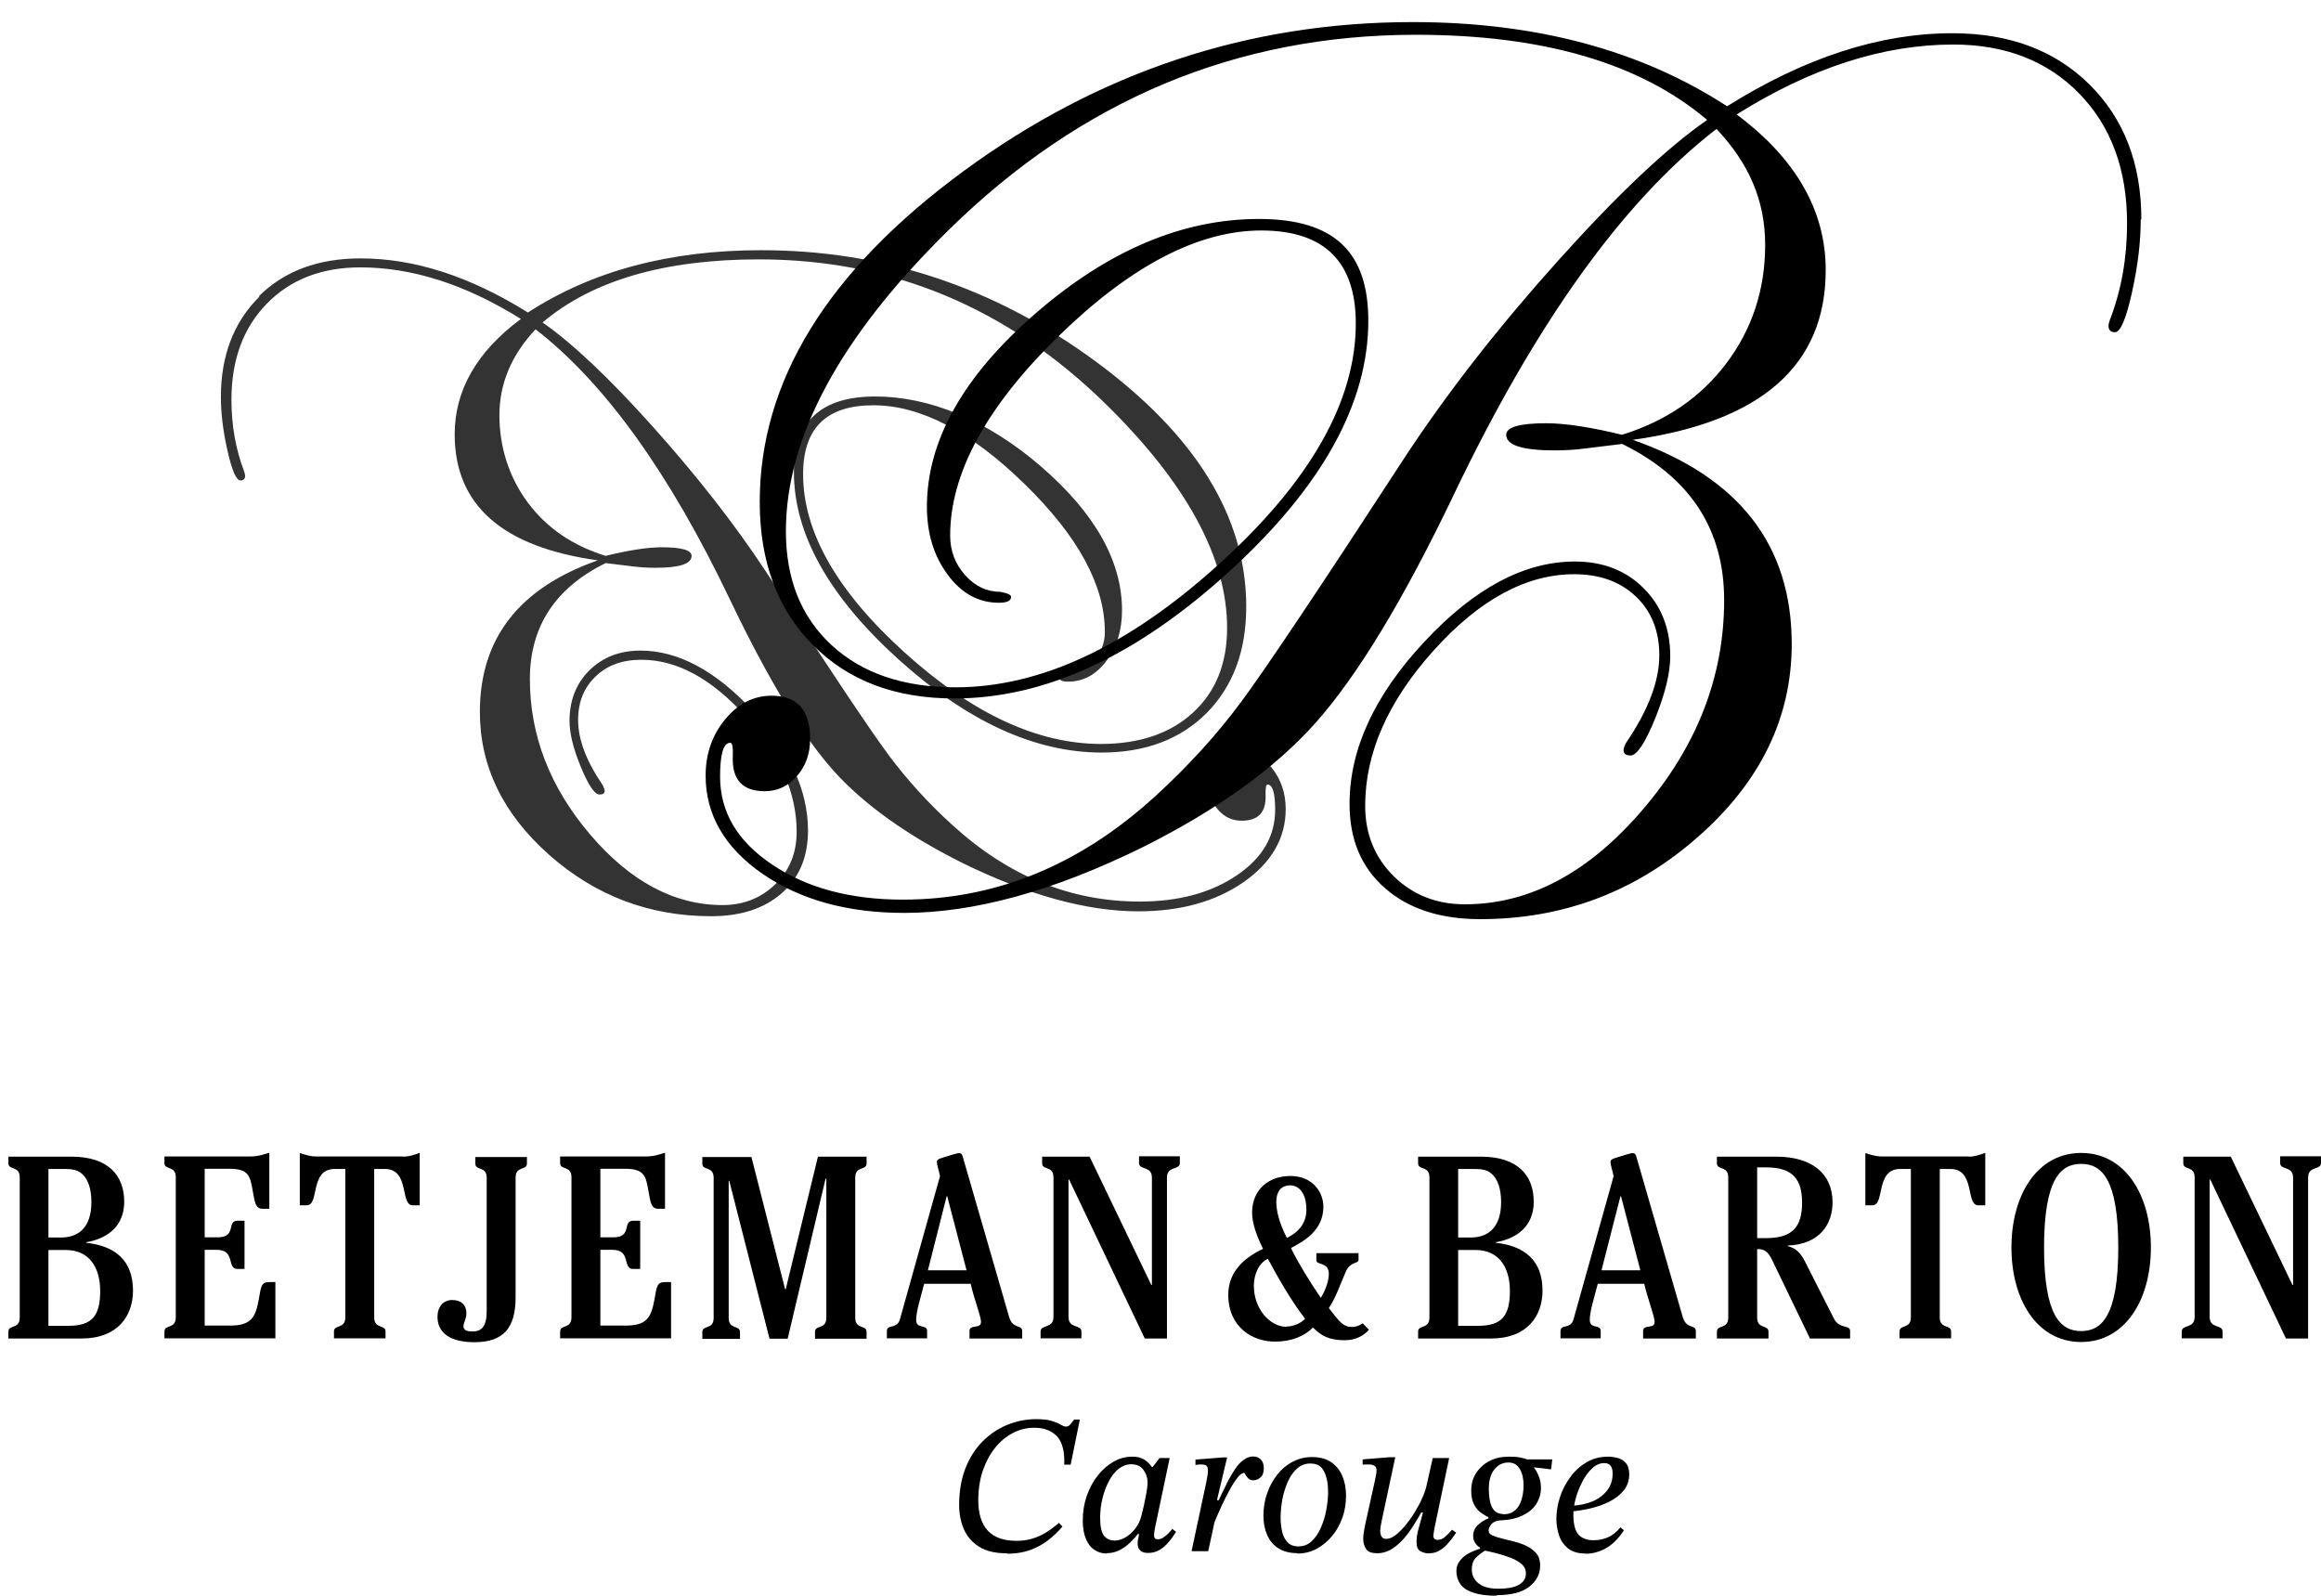
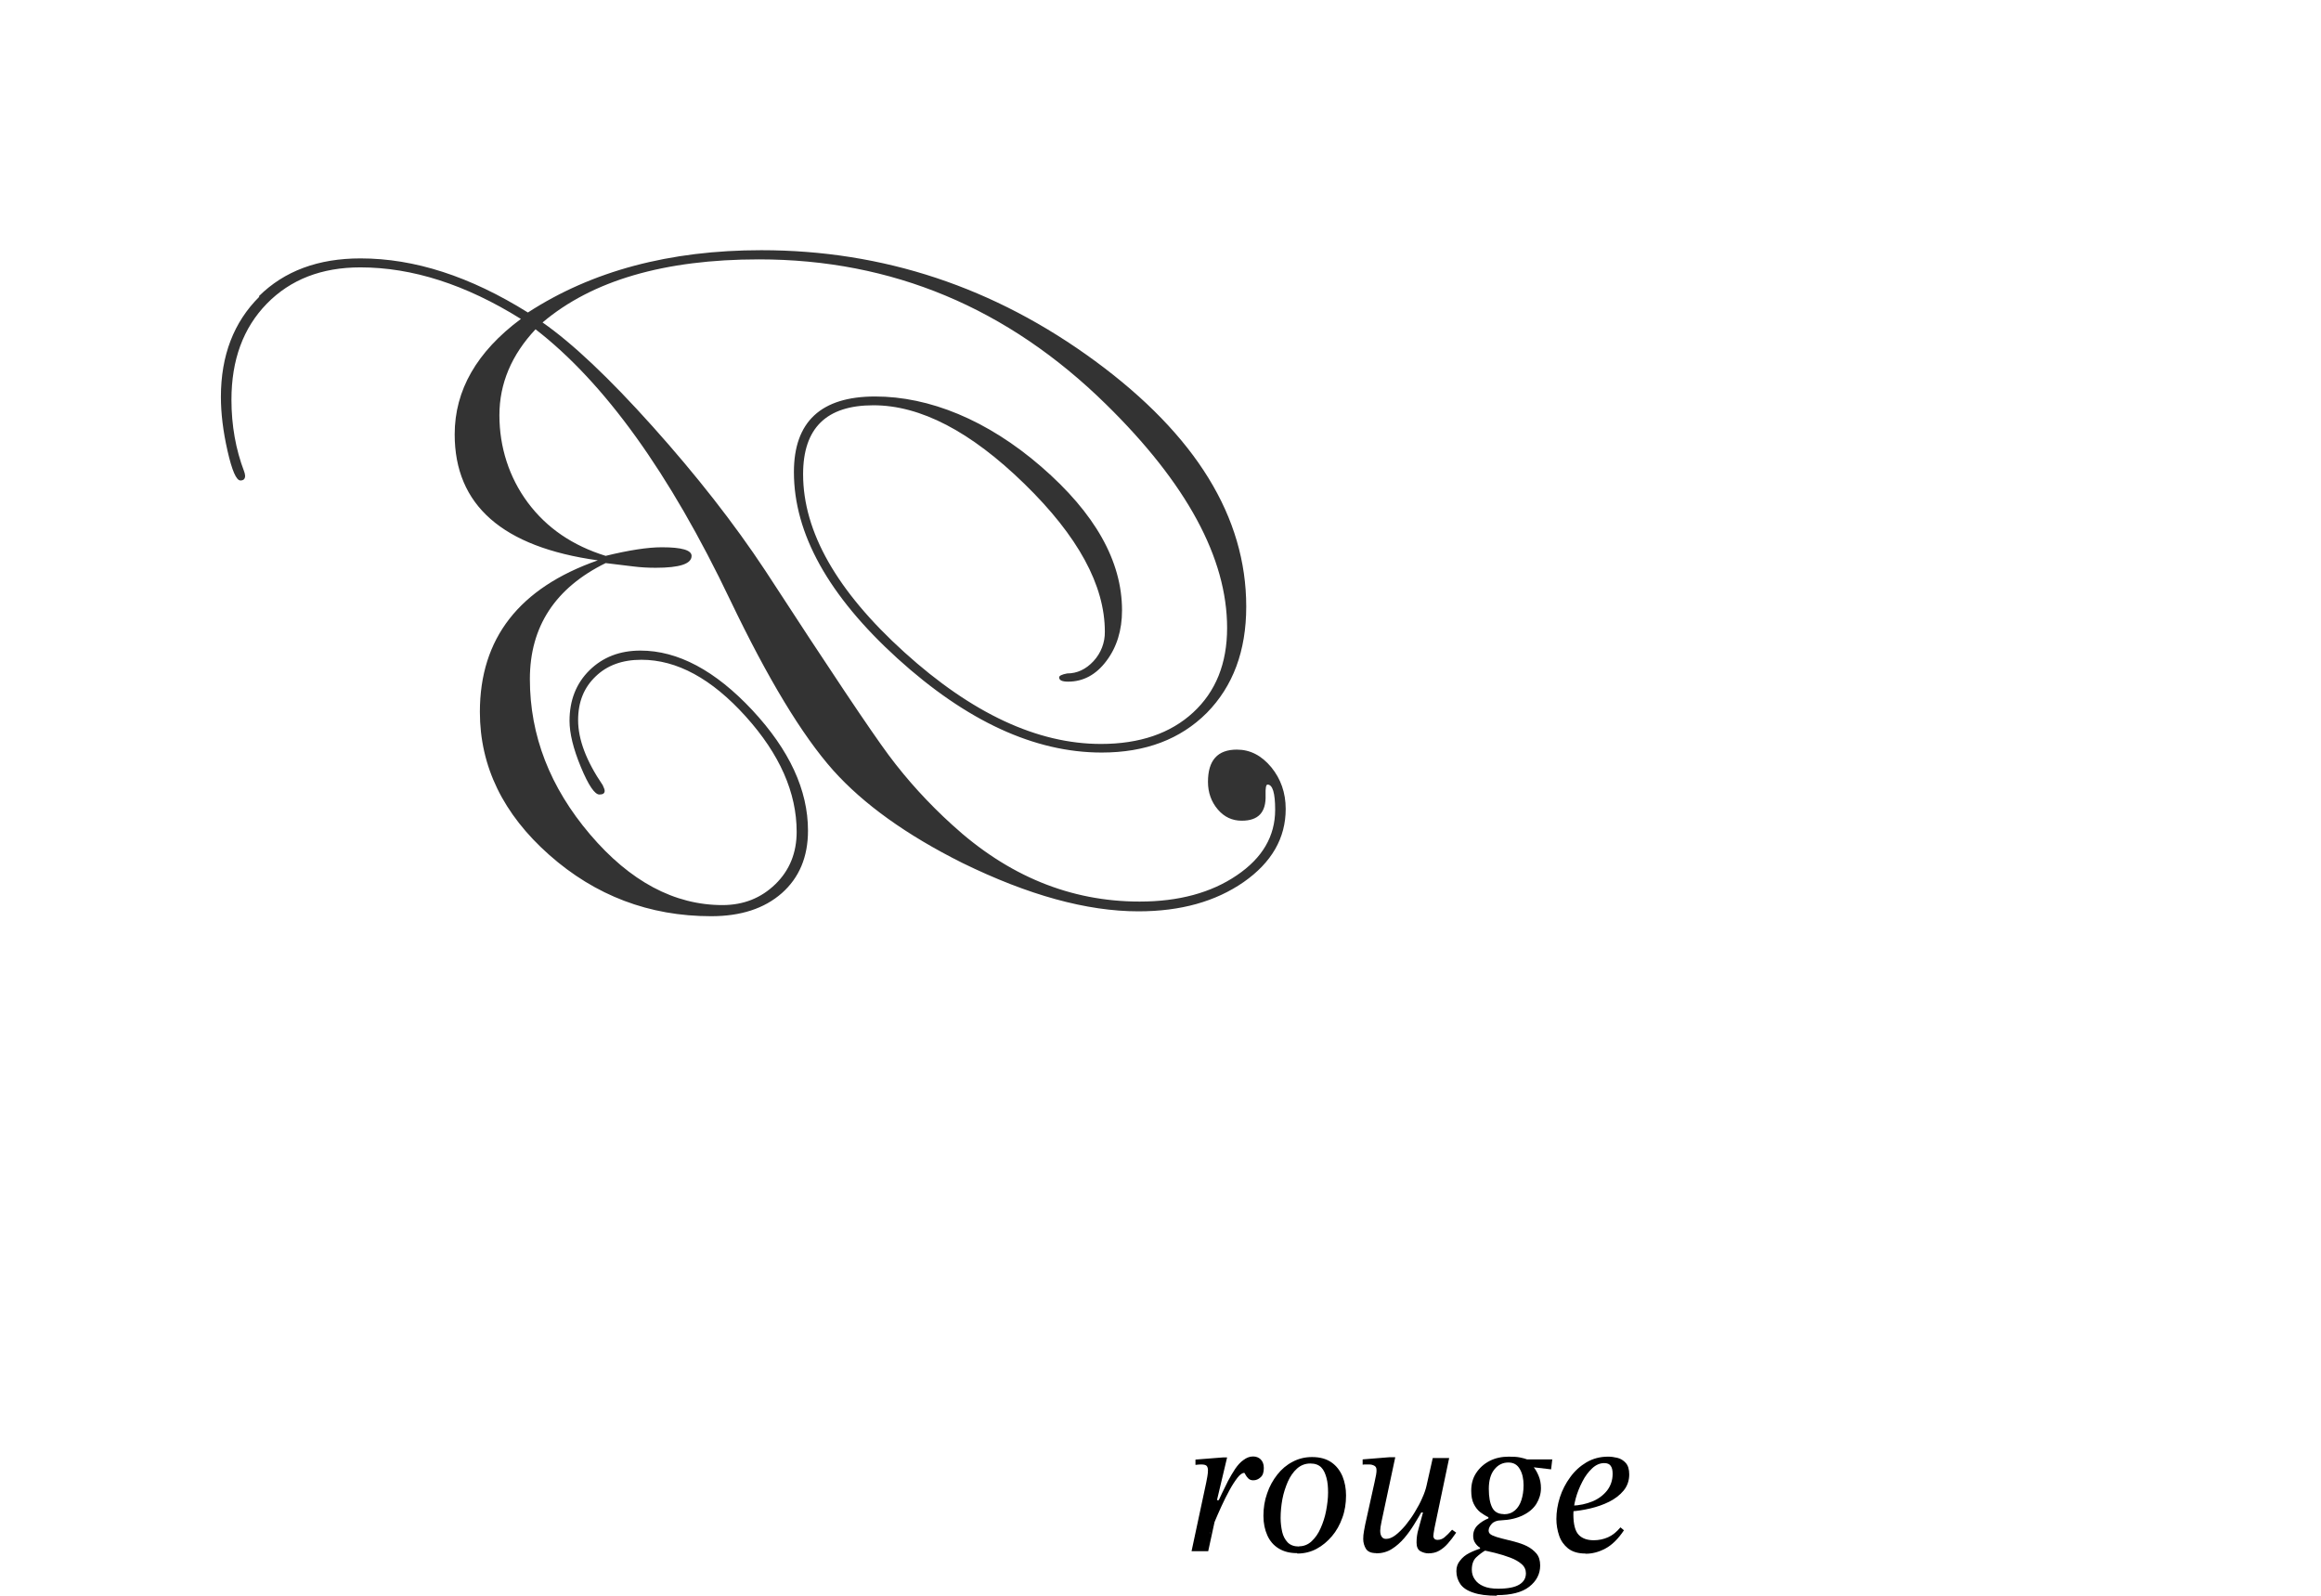
<svg xmlns="http://www.w3.org/2000/svg" id="Calque_1" version="1.1" viewBox="0 0 118.84 81.7">
  <defs>
    <style>
      .st0 {
        opacity: .8;
      }
    </style>
  </defs>
  <g>
    <path class="st0" d="M13.25,15.17c1.31-1.3,3.05-1.94,5.21-1.94,2.76,0,5.61.92,8.57,2.77,3.28-2.13,7.26-3.19,11.95-3.19,6.24,0,11.94,1.89,17.1,5.68,5.15,3.79,7.73,7.98,7.73,12.57,0,2.27-.68,4.08-2.02,5.44-1.35,1.35-3.14,2.03-5.38,2.03-3.44,0-6.92-1.61-10.46-4.82-3.53-3.21-5.3-6.39-5.3-9.54,0-2.58,1.39-3.87,4.16-3.87s5.74,1.2,8.5,3.59c2.76,2.39,4.14,4.84,4.14,7.36,0,1.02-.27,1.89-.8,2.59-.53.71-1.19,1.06-1.96,1.06-.31,0-.46-.07-.46-.22,0-.08.14-.15.41-.2.51,0,.96-.21,1.35-.63.38-.41.59-.95.58-1.51,0-2.37-1.37-4.89-4.12-7.57-2.75-2.68-5.32-4.02-7.73-4.02s-3.6,1.17-3.6,3.53c0,2.95,1.73,5.99,5.19,9.12,3.46,3.13,6.81,4.69,10.06,4.69,1.98,0,3.56-.54,4.72-1.61,1.16-1.07,1.74-2.51,1.74-4.33,0-3.58-2.07-7.4-6.2-11.45-5.03-4.94-10.95-7.42-17.77-7.42-4.84,0-8.54,1.08-11.08,3.23,1.52,1.06,3.4,2.83,5.64,5.33,2.24,2.5,4.16,4.95,5.76,7.37,3.29,5.06,5.4,8.21,6.32,9.45.96,1.29,2.05,2.48,3.24,3.56,2.87,2.63,6.07,3.94,9.61,3.94,2,0,3.66-.45,4.97-1.34,1.32-.89,1.97-2.01,1.97-3.36,0-.86-.13-1.29-.39-1.29-.08,0-.11.18-.1.54.03.88-.37,1.31-1.22,1.31-.49,0-.9-.19-1.23-.58-.33-.39-.5-.86-.5-1.41,0-1.1.49-1.65,1.48-1.65.68,0,1.26.3,1.76.9.49.6.74,1.31.74,2.14,0,1.49-.72,2.74-2.15,3.74-1.44,1-3.23,1.5-5.39,1.5-2.65,0-5.65-.83-9.02-2.48-2.86-1.43-5.06-3.01-6.61-4.74-1.6-1.8-3.35-4.7-5.27-8.71-3.11-6.52-6.44-11.14-9.97-13.87-1.23,1.31-1.85,2.78-1.85,4.4s.49,3.18,1.46,4.48c.97,1.3,2.3,2.2,3.98,2.72,1.19-.29,2.15-.44,2.88-.44,1.02,0,1.52.15,1.52.44,0,.41-.61.61-1.84.61-.39,0-.77-.02-1.16-.07l-1.4-.17c-2.58,1.27-3.88,3.25-3.88,5.94,0,2.89,1.03,5.54,3.08,7.95,2.05,2.41,4.32,3.62,6.78,3.62,1.08,0,1.98-.36,2.71-1.07.73-.71,1.09-1.61,1.09-2.68,0-2.01-.87-3.98-2.61-5.91-1.74-1.93-3.52-2.9-5.34-2.9-.97,0-1.75.28-2.34.85-.6.57-.9,1.31-.9,2.24,0,.99.42,2.1,1.26,3.33.06.13.1.23.1.29,0,.13-.09.19-.27.19-.24,0-.56-.47-.95-1.41-.39-.94-.58-1.73-.58-2.36,0-1.05.34-1.92,1.02-2.59.68-.67,1.55-1.01,2.61-1.01,1.92,0,3.83,1.02,5.73,3.05,1.9,2.04,2.85,4.09,2.85,6.17,0,1.35-.45,2.41-1.34,3.2-.9.79-2.1,1.18-3.62,1.18-3.16,0-5.93-1.05-8.29-3.14-2.36-2.09-3.55-4.53-3.55-7.32,0-3.76,2.01-6.35,6.04-7.76-4.89-.68-7.33-2.83-7.33-6.45,0-2.26,1.13-4.23,3.39-5.91-2.82-1.76-5.56-2.64-8.22-2.64-1.98,0-3.58.62-4.79,1.86-1.21,1.24-1.81,2.88-1.81,4.92,0,1.31.22,2.54.65,3.67.03.07.04.14.05.22,0,.16-.08.24-.24.24-.21,0-.43-.5-.66-1.51-.23-1.01-.34-1.93-.34-2.77,0-2.12.66-3.83,1.97-5.13Z" />
-     <path d="M109.61,11.24c0,1.14-.15,2.38-.45,3.74-.3,1.35-.59,2.03-.87,2.03-.22,0-.33-.11-.33-.33,0-.07.02-.16.07-.3.59-1.53.88-3.18.88-4.95,0-2.75-.82-4.97-2.45-6.64-1.63-1.67-3.78-2.51-6.45-2.51-3.59,0-7.28,1.19-11.09,3.58,3.04,2.27,4.56,4.93,4.56,7.97,0,4.87-3.29,7.77-9.88,8.69,5.43,1.9,8.14,5.38,8.14,10.45,0,3.76-1.59,7.05-4.78,9.86-3.19,2.82-6.91,4.23-11.17,4.23-2.05,0-3.67-.53-4.88-1.59-1.21-1.06-1.81-2.49-1.81-4.31,0-2.79,1.27-5.56,3.83-8.3,2.55-2.74,5.12-4.11,7.7-4.11,1.43,0,2.61.45,3.52,1.36.91.9,1.37,2.07,1.37,3.49,0,.85-.26,1.91-.77,3.18-.52,1.27-.94,1.9-1.26,1.9-.24,0-.36-.09-.36-.26,0-.09.04-.22.13-.39,1.13-1.66,1.7-3.15,1.7-4.48,0-1.24-.4-2.25-1.2-3.01-.8-.76-1.85-1.14-3.16-1.14-2.45,0-4.85,1.3-7.19,3.9-2.34,2.6-3.51,5.25-3.51,7.96,0,1.44.49,2.64,1.46,3.6.98.96,2.19,1.44,3.64,1.44,3.32,0,6.36-1.62,9.13-4.87,2.77-3.24,4.15-6.81,4.15-10.7,0-3.63-1.74-6.29-5.22-8l-1.89.23c-.52.07-1.04.1-1.57.1-1.66,0-2.48-.27-2.48-.8,0-.39.68-.59,2.05-.59.98,0,2.27.2,3.88.59,2.26-.7,4.05-1.93,5.36-3.68,1.31-1.75,1.97-3.76,1.97-6.04s-.83-4.17-2.49-5.94c-4.76,3.67-9.23,9.9-13.43,18.68-2.58,5.4-4.95,9.31-7.1,11.73-2.09,2.34-5.05,4.47-8.9,6.39-4.54,2.23-8.59,3.34-12.16,3.34-2.91,0-5.33-.67-7.27-2.01-1.93-1.34-2.9-3.02-2.9-5.02,0-1.11.33-2.07,1-2.88.67-.81,1.46-1.21,2.38-1.21,1.32,0,1.97.74,1.97,2.22,0,.74-.22,1.37-.67,1.89-.45.52-1,.78-1.65.78-1.14,0-1.68-.59-1.64-1.76.02-.48-.02-.72-.13-.72-.35,0-.52.58-.52,1.73,0,1.81.88,3.31,2.66,4.5,1.77,1.2,4.01,1.8,6.7,1.8,4.76,0,9.07-1.77,12.94-5.31,1.67-1.53,3.13-3.13,4.37-4.8,1.24-1.67,4.08-5.91,8.51-12.72,2.15-3.25,4.74-6.56,7.76-9.92,3.02-3.36,5.55-5.75,7.6-7.17-3.43-2.91-8.4-4.36-14.92-4.36-9.16,0-17.13,3.33-23.91,9.99-5.56,5.46-8.34,10.61-8.34,15.43,0,2.45.78,4.39,2.34,5.83,1.56,1.44,3.68,2.16,6.34,2.16,4.36,0,8.87-2.11,13.52-6.33,4.65-4.22,6.98-8.32,6.98-12.3,0-3.17-1.62-4.76-4.84-4.76s-6.69,1.81-10.39,5.42c-3.69,3.61-5.54,7.02-5.54,10.2,0,.79.26,1.46.77,2.03.51.57,1.11.85,1.8.85.36.07.55.15.55.26,0,.2-.21.3-.62.3-1.04,0-1.91-.47-2.62-1.43-.71-.95-1.07-2.11-1.07-3.49,0-3.38,1.86-6.68,5.57-9.9,3.71-3.22,7.52-4.83,11.43-4.83s5.6,1.74,5.6,5.21c0,4.24-2.38,8.52-7.13,12.85-4.75,4.33-9.44,6.49-14.07,6.49-3.02,0-5.43-.91-7.24-2.74-1.81-1.82-2.72-4.26-2.72-7.32,0-6.18,3.47-11.82,10.41-16.92,6.94-5.1,14.61-7.65,23.02-7.65,6.32,0,11.69,1.44,16.1,4.31,3.97-2.49,7.82-3.74,11.53-3.74,2.91,0,5.25.87,7.02,2.62,1.77,1.75,2.66,4.05,2.66,6.91ZM3.66,59.22c1.88,0,2.7.96,2.7,2.31,0,1.18-.77,1.87-1.94,2.07v.03c1.45.16,2.39.88,2.39,2.45,0,1.28-.77,2.45-2.63,2.45H.43v-.35c0-.37.58-.11.58-.72v-7.18c0-.61-.58-.35-.58-.72v-.34h3.23ZM2.49,63.36h.63c.9,0,1.56-.51,1.56-1.82,0-.66-.17-1.17-.48-1.44-.21-.19-.49-.25-.86-.25h-.86v3.51ZM2.49,67.88h1.03c1.19,0,1.61-.51,1.61-1.78s-.61-2.1-1.75-2.1h-.9v3.88ZM14.1,68.52h-5.68v-.35c0-.37.58-.11.58-.72v-7.18c0-.61-.58-.35-.58-.72v-.34h4.39c.42,0,.71-.11.98-.19v2.87h-.33c-.4,0-.41-.35-.52-.92-.13-.76-.21-1.13-1.2-1.13h-1.26v3.51h.67c.98,0,.44-.85,1.01-.85h.36v2.47h-.36c-.57,0-.08-.98-1.06-.98h-.62v3.88h1.28c1.06,0,1.32-.37,1.49-1.34.12-.68.12-.89.56-.89h.29v2.87h0ZM20.65,59.22c.33,0,.59-.11.83-.19h.01v2.68h-.36c-.66,0-.13-1.86-1.43-1.86h-.54v7.6c0,.61.58.35.58.72v.35h-2.64v-.35c0-.37.58-.11.58-.72v-7.6h-.54c-1.3,0-.77,1.86-1.43,1.86h-.36v-2.67h.01c.24.07.5.17.83.17h4.44ZM26.98,59.22v.35c0,.37-.58.11-.58.72v6.13c0,1.56-.61,2.3-2.11,2.3-1.38,0-1.89-.58-1.89-1.3,0-.51.3-.86.75-.86.42,0,.73.21.73.69,0,.27-.15.49-.15.64,0,.2.15.28.46.28.49,0,.73-.27.73-1.06v-6.81c0-.61-.58-.35-.58-.72v-.34h2.64ZM34.36,68.52h-5.68v-.35c0-.37.58-.11.58-.72v-7.18c0-.61-.58-.35-.58-.72v-.34h4.39c.42,0,.71-.11.98-.19v2.87h-.33c-.4,0-.41-.35-.52-.92-.13-.76-.21-1.13-1.2-1.13h-1.26v3.51h.67c.98,0,.44-.85,1.01-.85h.36v2.47h-.36c-.57,0-.08-.98-1.06-.98h-.62v3.88h1.28c1.06,0,1.32-.37,1.49-1.34.12-.68.12-.89.56-.89h.29v2.87ZM38.47,59.22l1.73,6.79h.03l1.65-6.79h2.49v.35c0,.37-.58.11-.58.72v7.18c0,.61.58.35.58.72v.35h-2.64v-.35c0-.37.58-.11.58-.72v-7.12h-.04l-1.94,8.19h-.93l-2.06-8.08h-.03v7.02c0,.61.58.35.58.72v.35h-1.93v-.35c0-.37.58-.11.58-.72v-7.18c0-.61-.58-.35-.58-.72v-.34h2.51ZM49.64,68.52v-.37c0-.37.59-.08.59-.47,0-.28-.38-1.26-.53-1.95h-2.38c-.2.77-.41,1.41-.41,1.85,0,.49.56.2.56.57v.37h-2.06v-.37c0-.37.53-.08.67-.61l2.05-7.32c-.05-.27-.16-.58-.16-.72,0-.11.07-.16.24-.21.66-.21.81-.25.89-.25.13,0,.17.08.2.2l2.37,8.19c.19.65.67.36.67.73v.37h-2.7ZM49.49,65.04l-.99-3.79h-.03l-.96,3.79h1.98ZM58.61,68.52l-3.87-8.13h-.03v7.04c0,.61.66.37.66.74v.35h-2.09v-.35c0-.37.66-.13.66-.74v-7.15c0-.61-.58-.35-.58-.72v-.34h2.43l3.16,6.57h.03v-5.5c0-.61-.66-.37-.66-.74v-.35h2.09v.35c0,.37-.66.13-.66.74v8.24h-1.14ZM69.56,64.15v.36c0,.19-.42.08-.64.57-.31.71-.54,1.4-.88,1.89.54.71.74.97,1.19.97.21,0,.41-.09.54-.19l.32.33c-.27.33-.73.54-1.23.54-.8,0-1.22-.23-1.63-.65-.45.44-1.09.72-1.95.72-1.13,0-2.39-.72-2.39-2.4,0-1.05.65-1.82,1.78-2.35-.29-.59-.56-1.27-.56-1.85,0-1.19.86-1.88,1.95-1.88,1.19,0,1.7.87,1.7,1.57,0,1.22-1,1.77-1.66,2.12.37.76.97,1.74,1.53,2.55.17-.28.41-.8.41-1.22,0-.64-.64-.44-.64-.7v-.37h2.13,0ZM65.85,67.92c.42,0,.8-.21.97-.4-.72-.95-1.37-2.07-1.9-3.07-.44.19-.72.77-.72,1.38,0,1.22.86,2.1,1.65,2.1ZM65.89,63.38c.44-.21,1-.63,1-1.44,0-.9-.42-1.25-.83-1.25-.49,0-.71.35-.71.84s.15,1.08.54,1.85h0ZM75.83,59.22c1.88,0,2.7.96,2.7,2.31,0,1.18-.77,1.87-1.94,2.07v.03c1.45.16,2.39.88,2.39,2.45,0,1.28-.77,2.45-2.63,2.45h-3.74v-.35c0-.37.58-.11.58-.72v-7.18c0-.61-.58-.35-.58-.72v-.34h3.22ZM74.67,63.36h.63c.9,0,1.56-.51,1.56-1.82,0-.66-.17-1.17-.48-1.44-.21-.19-.49-.25-.86-.25h-.86v3.51h0ZM74.67,67.88h1.03c1.19,0,1.61-.51,1.61-1.78s-.61-2.1-1.75-2.1h-.9v3.88h0ZM84.13,68.52v-.37c0-.37.59-.08.59-.47,0-.28-.38-1.26-.53-1.95h-2.38c-.2.77-.41,1.41-.41,1.85,0,.49.56.2.56.57v.37h-2.06v-.37c0-.37.53-.08.67-.61l2.05-7.32c-.05-.27-.16-.58-.16-.72,0-.11.07-.16.24-.21.66-.21.81-.25.89-.25.13,0,.17.08.2.2l2.37,8.19c.19.65.67.36.67.73v.37h-2.7,0ZM83.99,65.04l-.99-3.79h-.03l-.97,3.79s1.98,0,1.98,0ZM92.67,68.52l-1.93-4c-.22-.46-.41-.57-.77-.57v3.51c0,.61.58.35.58.72v.35h-2.64v-.35c0-.37.58-.11.58-.72v-7.18c0-.61-.58-.35-.58-.72v-.34h3.04c1.8,0,2.88.85,2.88,2.34,0,1.12-.66,2.15-2.29,2.21v.03c.41.11.65.33.89.81l1.47,2.9c.29.57.83.28.83.65v.37h-2.06ZM89.97,63.39h.48c1.38,0,1.82-.64,1.82-1.81s-.45-1.81-1.82-1.81h-.48v3.62ZM100.81,59.22c.33,0,.59-.11.83-.19h.01v2.68h-.36c-.66,0-.13-1.86-1.43-1.86h-.54v7.6c0,.61.58.35.58.72v.35h-2.64v-.35c0-.37.58-.11.58-.72v-7.6h-.54c-1.3,0-.77,1.86-1.43,1.86h-.36v-2.67h.01c.24.07.5.17.83.17h4.44,0ZM110.13,63.87c0,2.68-1.32,4.84-3.57,4.84s-3.57-2.15-3.57-4.84,1.32-4.84,3.57-4.84,3.57,2.15,3.57,4.84ZM104.66,63.87c0,3.51.85,4.28,1.9,4.28s1.9-.77,1.9-4.28-.85-4.28-1.9-4.28-1.9.77-1.9,4.28ZM117.04,68.52l-3.87-8.13h-.03v7.04c0,.61.66.37.66.74v.35h-2.09v-.35c0-.37.66-.13.66-.74v-7.15c0-.61-.58-.35-.58-.72v-.34h2.43l3.16,6.57h.03v-5.5c0-.61-.66-.37-.66-.74v-.35h2.09v.35c0,.37-.66.13-.66.74v8.24h-1.14Z" />
  </g>
  <g>
-     <path d="M51.58,79.53c-.61,0-1.09-.11-1.45-.34-.36-.23-.62-.53-.78-.9s-.24-.79-.24-1.23c0-.71.11-1.33.32-1.88.22-.55.51-1.01.88-1.38.37-.37.8-.66,1.27-.85s.96-.29,1.47-.29c.34,0,.61.03.8.09s.34.12.45.19c.11.06.2.1.28.1s.15-.03.21-.1c.06-.07.13-.15.21-.26h.29l-.47,2.31h-.33c.03-.67-.1-1.16-.37-1.45-.28-.29-.66-.44-1.16-.44-.39,0-.76.09-1.1.27s-.65.43-.91.76c-.27.33-.47.72-.63,1.17-.15.45-.23.96-.23,1.52,0,.67.16,1.19.48,1.54.32.35.81.53,1.48.53.26,0,.52-.03.76-.1.25-.07.49-.17.72-.31s.46-.31.69-.51l.18.19c-.23.27-.48.51-.76.72-.28.21-.58.37-.92.49-.34.12-.72.18-1.15.18Z" />
-     <path d="M56.67,79.54c-.23,0-.44-.06-.62-.18-.19-.12-.33-.3-.44-.55-.11-.25-.17-.57-.17-.97,0-.45.07-.87.21-1.27.14-.39.33-.74.57-1.04.24-.3.51-.53.81-.7.3-.17.62-.25.94-.25.26,0,.46.05.62.15.15.1.29.23.39.38h.04l.35-.46h.52l-.75,3.57c-.03.17-.05.3-.05.37,0,.07.01.12.04.16s.08.06.15.06c.11,0,.21-.03.3-.1.09-.06.18-.14.26-.22.08-.08.14-.15.18-.21l.2.15c-.13.2-.26.38-.4.54-.14.17-.3.3-.46.39-.17.1-.36.15-.57.15-.18,0-.31-.04-.4-.12-.09-.08-.14-.2-.14-.36,0-.07,0-.15.03-.24.02-.08.03-.17.04-.25h-.06c-.25.32-.5.57-.77.73-.26.17-.53.25-.81.25ZM57.03,78.88c.21,0,.41-.06.6-.17.19-.11.35-.26.5-.45.15-.19.25-.41.31-.65.03-.13.08-.31.13-.53.05-.22.09-.44.13-.66s.06-.39.06-.52c0-.23-.07-.44-.21-.64-.14-.2-.35-.29-.63-.29-.23,0-.44.08-.64.23-.2.16-.36.36-.5.63-.14.26-.25.56-.33.88-.08.33-.12.66-.12,1,0,.45.07.76.2.92.13.16.3.24.51.24Z" />
    <path d="M61.87,79.42h-.86l.75-3.51c.02-.09.04-.2.06-.32s.03-.22.03-.31c0-.09-.02-.17-.06-.22-.04-.05-.13-.08-.27-.08-.05,0-.16,0-.31.02v-.27l1.4-.11h.22l-.52,2.19h.12l-.57,2.62ZM61.97,78.51l.39-1.61c.06-.12.13-.28.22-.47.09-.19.19-.39.3-.61.11-.21.23-.41.36-.61.13-.19.27-.35.43-.46.16-.12.32-.18.49-.18.15,0,.29.05.39.15s.16.24.16.44c0,.22-.05.38-.17.48-.11.1-.23.15-.37.15-.11,0-.19-.03-.26-.1-.06-.06-.11-.13-.14-.19s-.05-.09-.06-.09c-.1,0-.22.08-.35.25s-.27.38-.41.64c-.14.26-.28.53-.41.82-.13.29-.25.55-.35.8-.1.25-.18.44-.23.58Z" />
    <path d="M66.41,79.52c-.37,0-.68-.08-.94-.24-.26-.16-.45-.38-.58-.67-.13-.29-.2-.62-.2-1,0-.4.06-.79.19-1.15.12-.36.3-.68.52-.96.22-.28.48-.5.79-.66.3-.16.63-.24.99-.24.4,0,.73.09.99.27s.44.42.57.72c.12.3.18.62.18.98,0,.4-.06.79-.19,1.14-.13.36-.3.67-.53.94-.23.27-.49.49-.79.65-.3.16-.63.24-.98.24ZM66.52,79.17c.24,0,.46-.09.64-.26s.34-.39.46-.67c.12-.27.22-.57.28-.89.06-.32.1-.63.1-.93,0-.28-.02-.53-.08-.75s-.14-.41-.27-.54-.31-.2-.56-.2c-.26,0-.49.09-.68.26-.19.17-.35.4-.47.67-.12.28-.22.58-.28.9-.06.33-.09.65-.09.96,0,.25.03.48.08.71.05.22.15.4.28.54.14.14.33.21.58.21Z" />
    <path d="M70.47,79.52c-.26,0-.43-.07-.53-.22-.09-.15-.14-.32-.14-.5,0-.13.01-.27.04-.42.03-.14.05-.25.06-.32l.48-2.17c.03-.16.06-.29.08-.39.02-.1.02-.18.02-.24,0-.11-.04-.18-.12-.22-.08-.04-.16-.06-.25-.06-.07,0-.13,0-.18,0-.05,0-.11,0-.16.01v-.27l1.36-.11h.31l-.7,3.28c-.05.23-.07.39-.07.48,0,.12.02.22.07.3.05.08.12.12.23.12.15,0,.31-.06.48-.19.17-.13.34-.3.51-.5.17-.21.33-.43.48-.68s.28-.48.38-.72c.11-.24.18-.45.22-.63l.32-1.42h.84l-.75,3.58c-.04.21-.06.36-.06.43,0,.04.02.08.05.12s.09.06.17.06c.12,0,.24-.04.35-.13.11-.09.24-.22.39-.39l.21.15c-.15.22-.29.4-.43.56s-.29.28-.45.37c-.16.09-.34.13-.55.13-.13,0-.27-.04-.4-.11-.13-.07-.2-.22-.2-.44,0-.24.03-.47.1-.7.06-.23.14-.51.23-.84h-.09c-.1.17-.22.38-.37.62s-.31.47-.5.69-.4.41-.64.56c-.24.15-.51.22-.8.22Z" />
    <path d="M76.64,81.7c-.5,0-.9-.05-1.21-.16-.31-.1-.53-.25-.66-.44-.13-.19-.2-.41-.2-.66,0-.21.06-.39.19-.54.12-.16.28-.29.48-.39.2-.1.4-.18.61-.24l.22.1c-.17.1-.33.22-.48.36s-.23.35-.23.64c0,.18.05.35.15.49.1.15.25.27.44.35.2.09.45.13.76.13.49,0,.85-.07,1.08-.21.23-.14.34-.33.34-.58,0-.18-.07-.34-.22-.47-.15-.13-.34-.24-.58-.33-.24-.09-.49-.17-.77-.24-.27-.07-.53-.12-.78-.17v-.1c-.09-.05-.17-.13-.24-.23s-.11-.22-.11-.37c0-.22.08-.41.24-.56.16-.15.34-.26.54-.34v-.06c-.13-.06-.27-.15-.41-.25-.14-.11-.25-.25-.34-.43-.09-.18-.13-.41-.13-.68,0-.34.08-.64.25-.9.17-.26.4-.47.69-.62.29-.15.62-.22.98-.22.24,0,.42.01.57.04.14.03.27.06.37.1s.23.08.35.13v.29c.08.09.16.23.24.42.08.19.12.4.12.63,0,.29-.08.55-.23.8-.15.24-.38.44-.69.59-.3.15-.67.24-1.11.26-.22,0-.39.07-.49.18-.1.11-.16.23-.16.35,0,.1.06.18.19.24s.29.11.49.16c.2.05.41.1.64.16.22.06.44.13.64.23s.36.23.49.38c.13.16.19.36.19.61,0,.44-.19.8-.56,1.09-.37.29-.93.43-1.66.43ZM76.99,77.53c.24,0,.43-.07.58-.2.15-.13.26-.31.33-.53.07-.22.11-.47.11-.76,0-.32-.06-.6-.19-.82-.13-.23-.32-.34-.59-.34-.29,0-.53.12-.72.36-.19.24-.28.57-.28.99s.06.73.17.95.31.34.59.34ZM79.48,74.71l-.06.52-1.02-.12-.41-.39h1.5Z" />
    <path d="M81.17,79.54c-.37,0-.66-.09-.88-.26-.21-.17-.37-.39-.46-.66-.09-.27-.14-.55-.14-.85,0-.36.06-.73.18-1.11.12-.37.3-.72.53-1.03.23-.32.51-.57.83-.76.33-.19.69-.29,1.11-.29.15,0,.3.02.47.06.17.04.31.13.43.26.12.13.18.33.18.59,0,.32-.1.6-.29.83-.19.23-.44.42-.74.57-.3.15-.62.26-.96.34-.34.08-.66.13-.95.15v-.29c.39-.01.74-.09,1.06-.22.31-.13.56-.32.75-.56.18-.24.28-.52.28-.85,0-.18-.03-.32-.1-.41-.06-.09-.17-.14-.33-.14-.22,0-.43.09-.62.27-.19.18-.36.4-.5.68-.14.27-.26.56-.34.86-.08.3-.12.57-.12.81,0,.51.09.86.27,1.05.18.19.44.28.77.28.26,0,.5-.05.73-.15.23-.1.44-.27.64-.51l.18.15c-.3.45-.62.76-.96.94s-.67.26-.99.26Z" />
  </g>
</svg>